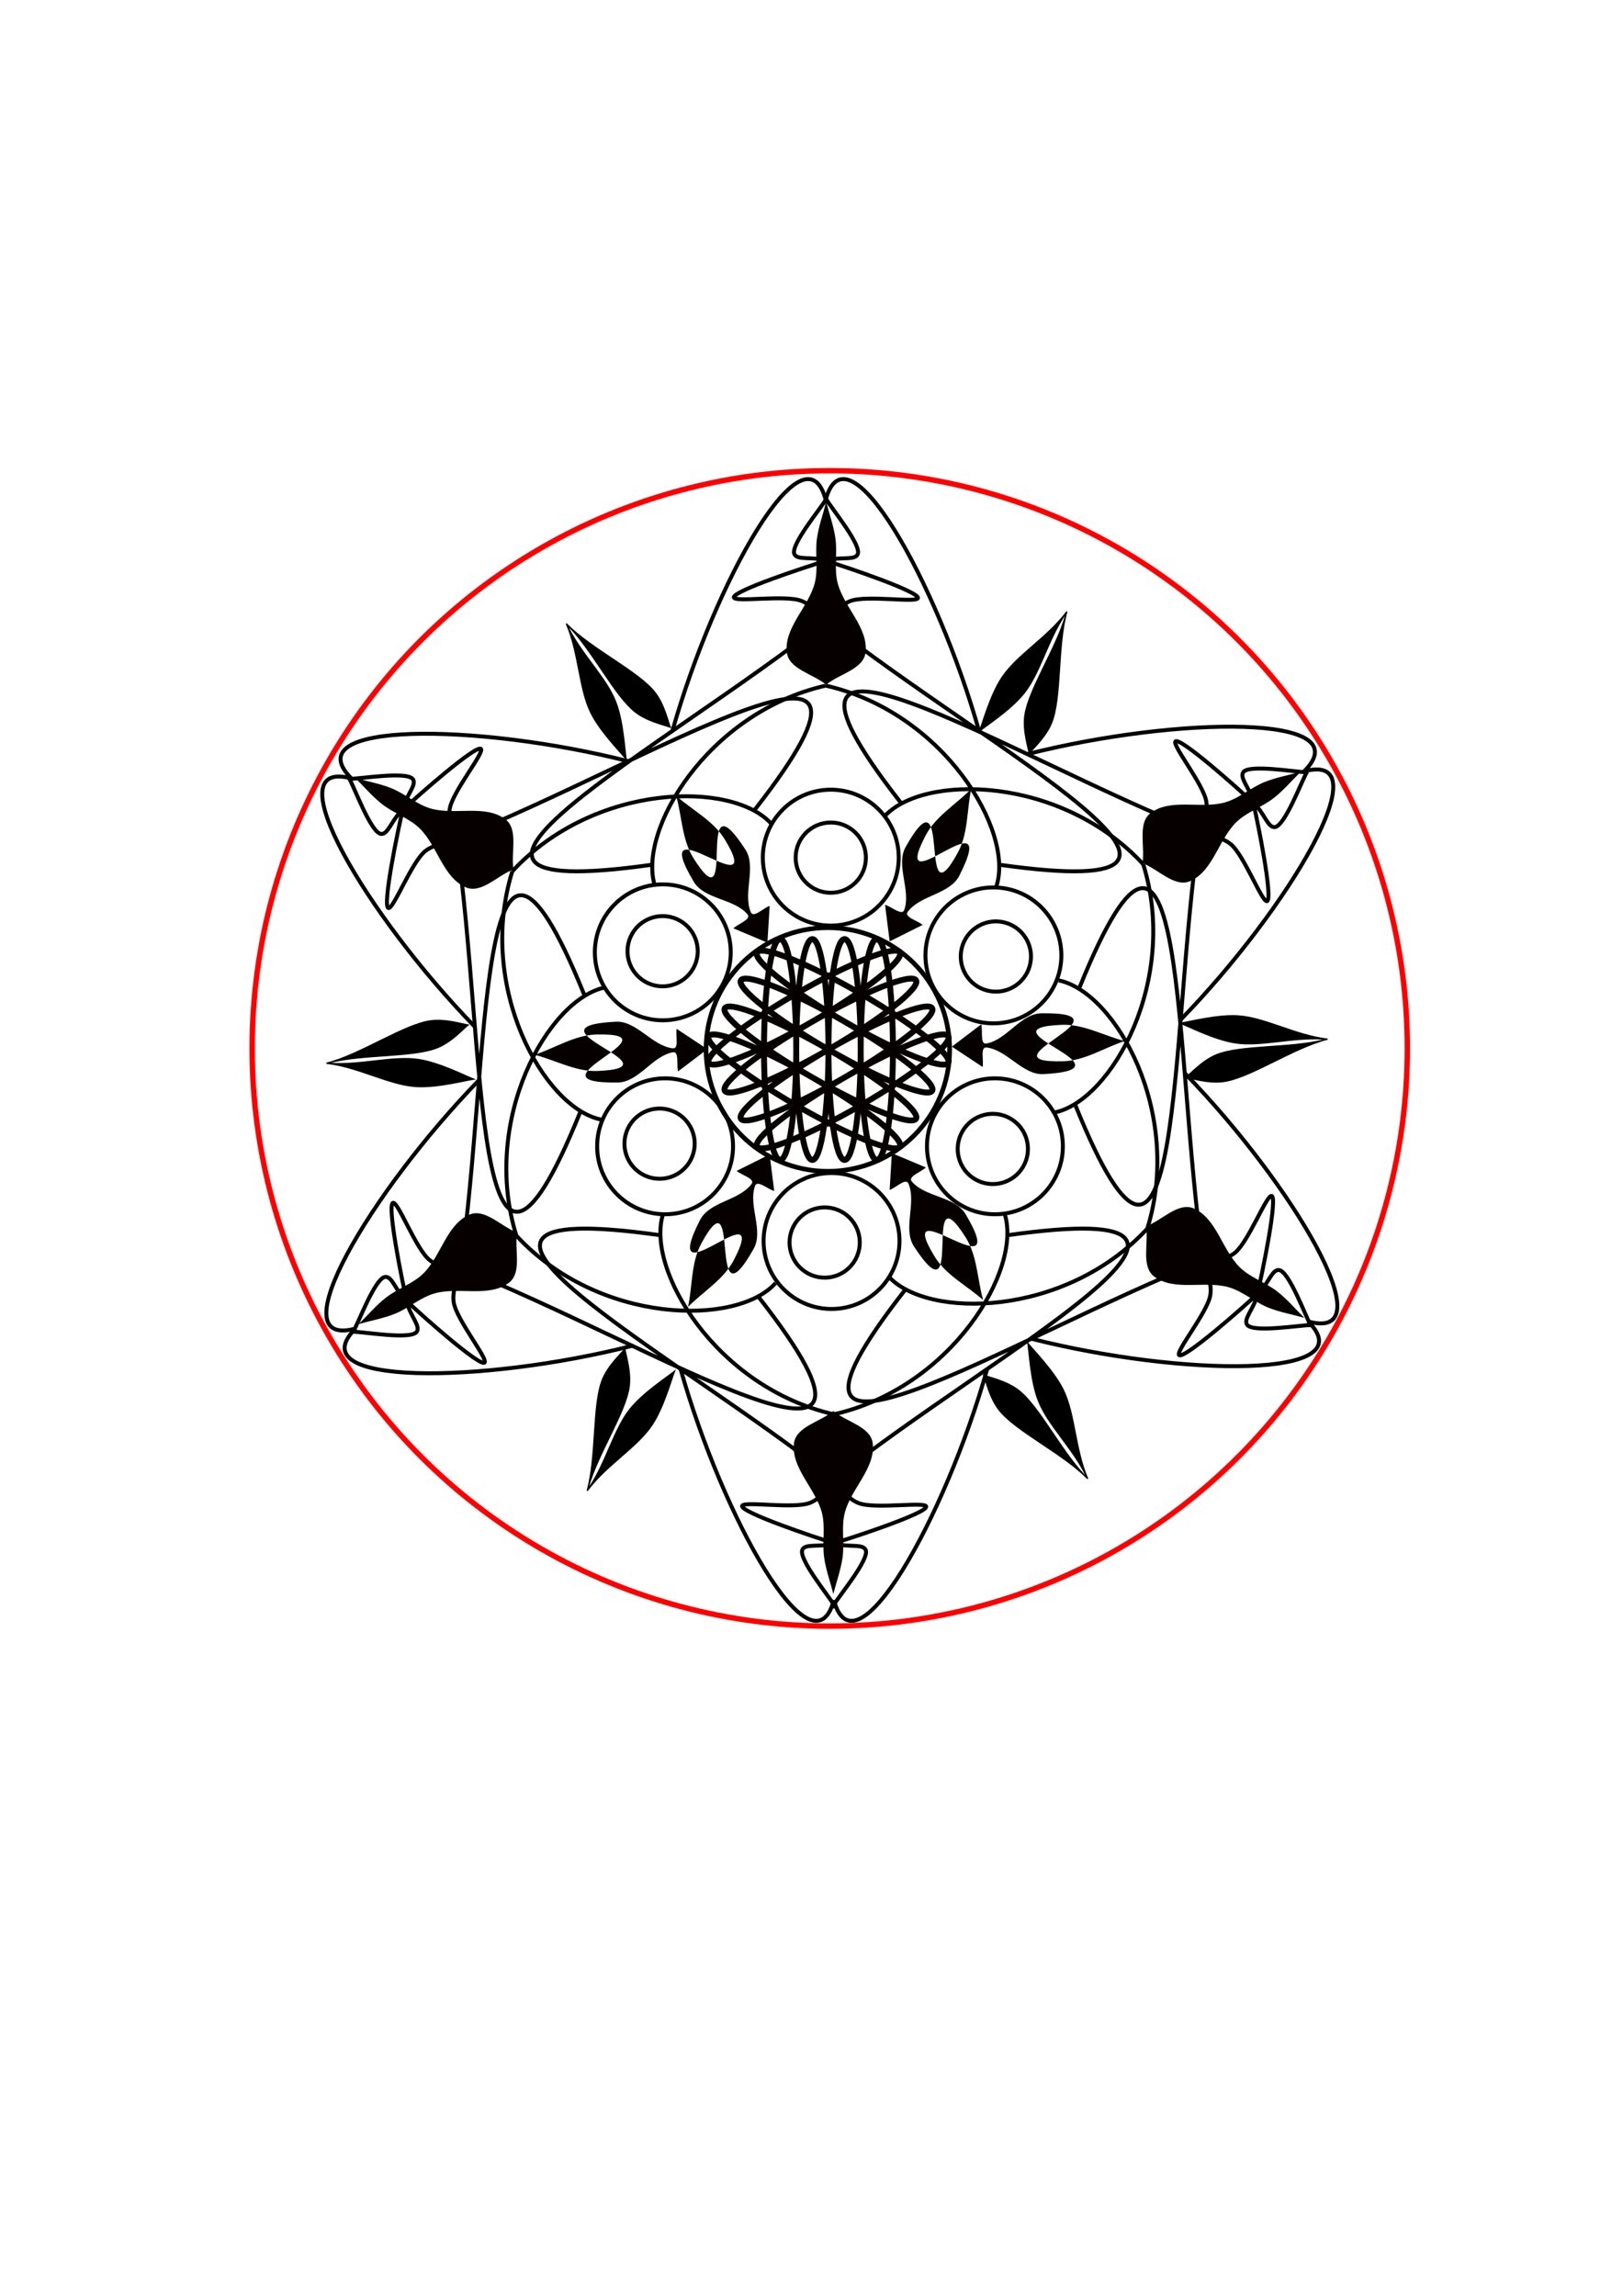
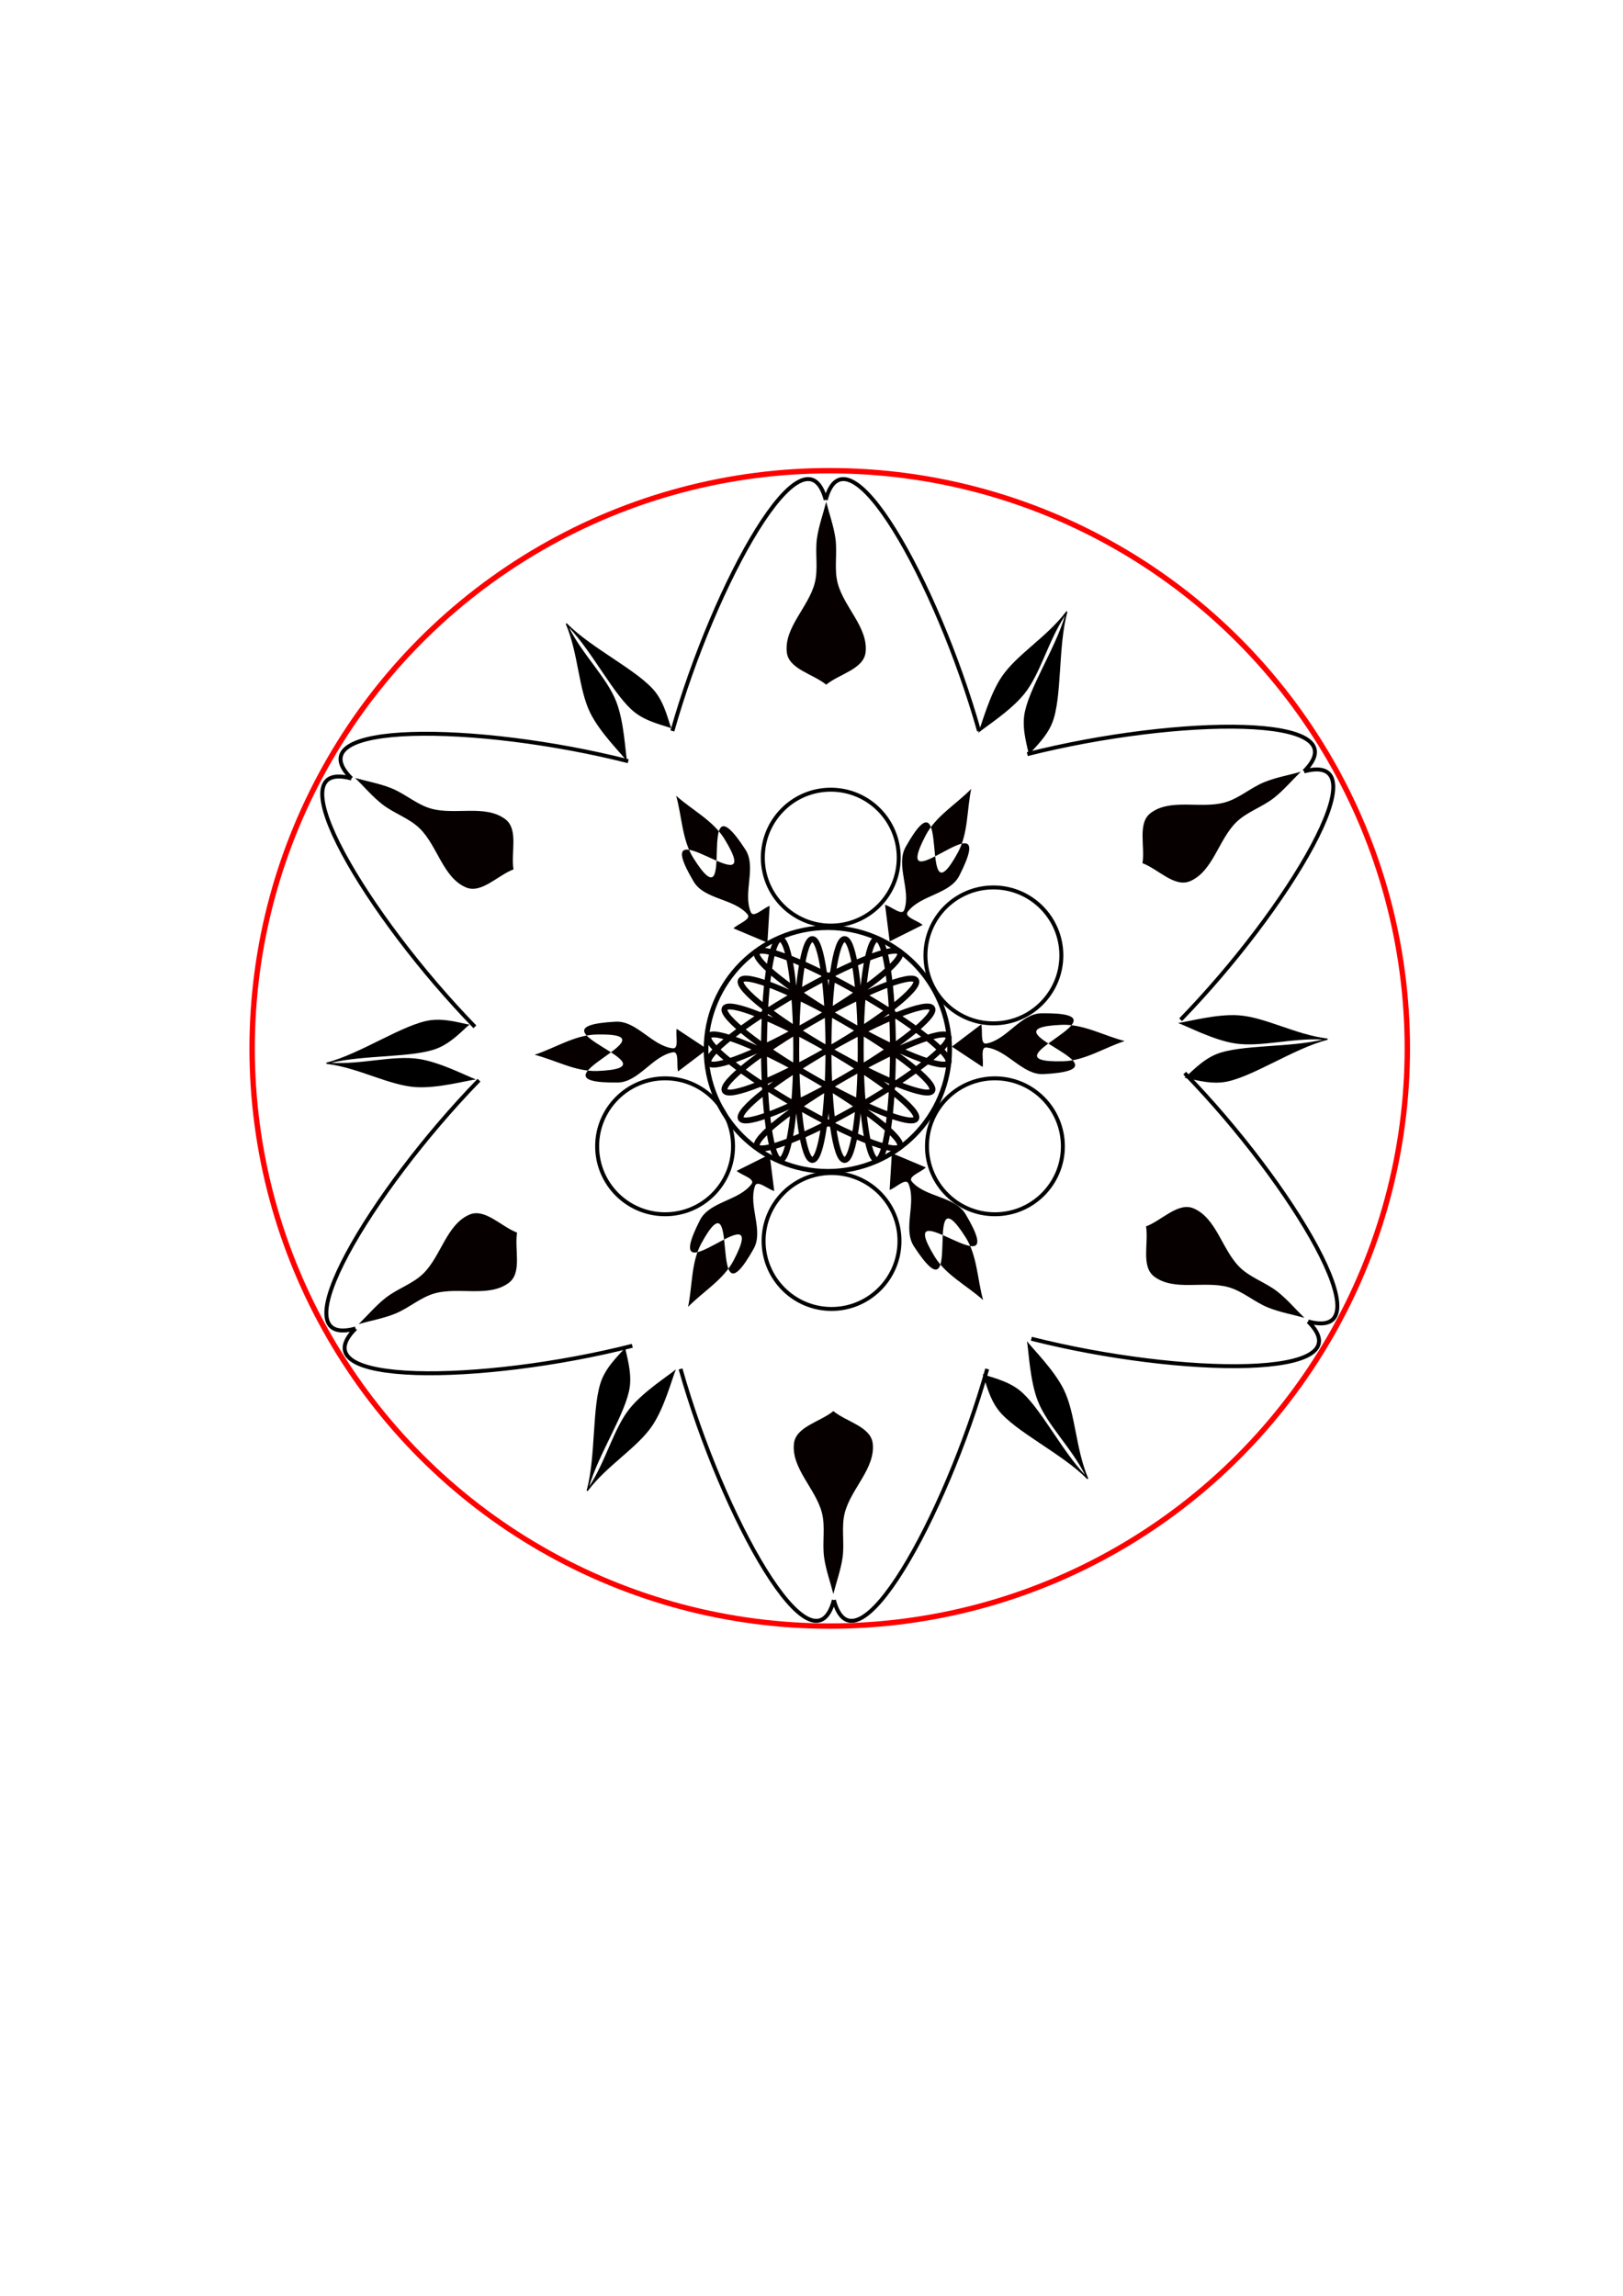
<svg xmlns="http://www.w3.org/2000/svg" xmlns:ns1="http://sodipodi.sourceforge.net/DTD/sodipodi-0.dtd" xmlns:ns2="http://www.inkscape.org/namespaces/inkscape" width="210mm" height="297mm" viewBox="0 0 210 297" version="1.1" id="svg1" ns1:docname="mandala.svg" ns2:version="1.3.2 (091e20e, 2023-11-25, custom)">
  <ns1:namedview id="namedview1" pagecolor="#ffffff" bordercolor="#000000" borderopacity="0.25" ns2:showpageshadow="2" ns2:pageopacity="0.0" ns2:pagecheckerboard="0" ns2:deskcolor="#d1d1d1" ns2:document-units="mm" ns2:zoom="1.3843855" ns2:cx="528.0321" ns2:cy="469.16122" ns2:window-width="1920" ns2:window-height="991" ns2:window-x="-9" ns2:window-y="-9" ns2:window-maximized="1" ns2:current-layer="layer1" />
  <defs id="defs1">
    <ns2:path-effect effect="copy_rotate" starting_point="100.546,162.576" origin="94.329,162.576" id="path-effect14" is_visible="true" lpeversion="1.2" lpesatellites="" method="normal" num_copies="6" starting_angle="0" rotation_angle="60" gap="-0.01" copies_to_360="true" mirror_copies="false" split_items="false" link_styles="false" />
    <ns2:path-effect effect="powerstroke" id="path-effect9" is_visible="true" lpeversion="1.3" scale_width="1" interpolator_type="CubicBezierFit" interpolator_beta="0.2" start_linecap_type="zerowidth" end_linecap_type="zerowidth" offset_points="0,-9.676 | 1,7.28 | 1,7.28 | 1,7.28 | 0.702,0.427 | 0.67,6.41" linejoin_type="round" miter_limit="4" not_jump="false" sort_points="true" message="&lt;b&gt;Ctrl + click&lt;/b&gt; on existing node and move it" />
    <ns2:path-effect effect="copy_rotate" starting_point="0,0" origin="92.311,163.121" id="path-effect6" is_visible="true" lpeversion="1.2" lpesatellites="" method="normal" num_copies="6" starting_angle="0" rotation_angle="60" gap="-0.01" copies_to_360="true" mirror_copies="false" split_items="false" link_styles="false" />
    <ns2:path-effect effect="mirror_symmetry" start_point="96.133,150.029" end_point="96.133,176.212" center_point="96.133,163.121" id="path-effect5" is_visible="true" lpeversion="1.2" lpesatellites="" mode="free" discard_orig_path="false" fuse_paths="false" oposite_fuse="false" split_items="false" split_open="false" link_styles="false" />
    <ns2:path-effect effect="copy_rotate" starting_point="102.806,162.731" origin="94.533,162.731" id="path-effect4" is_visible="true" lpeversion="1.2" lpesatellites="" method="normal" num_copies="6" starting_angle="0" rotation_angle="60" gap="-0.01" copies_to_360="true" mirror_copies="false" split_items="false" link_styles="false" />
    <ns2:path-effect effect="powerstroke" id="path-effect3" is_visible="true" lpeversion="1.3" scale_width="1" interpolator_type="CubicBezierFit" interpolator_beta="0.2" start_linecap_type="zerowidth" end_linecap_type="zerowidth" offset_points="0.436,0.118 | 0.361,-3.229 | 0.475,5.386 | 0.8,0.35 | 0.8,0.35 | 0.826,3.772" linejoin_type="round" miter_limit="4" not_jump="false" sort_points="true" message="&lt;b&gt;Ctrl + click&lt;/b&gt; on existing node and move it" />
    <ns2:path-effect effect="copy_rotate" starting_point="101.569,162.729" origin="94.557,162.729" id="path-effect2" is_visible="true" lpeversion="1.2" lpesatellites="" method="normal" num_copies="6" starting_angle="0" rotation_angle="60" gap="-0.01" copies_to_360="true" mirror_copies="false" split_items="false" link_styles="false" />
    <ns2:path-effect effect="powerstroke" id="path-effect1" is_visible="true" lpeversion="1.3" scale_width="1" interpolator_type="CubicBezierFit" interpolator_beta="0.2" start_linecap_type="zerowidth" end_linecap_type="zerowidth" offset_points="0.2,1.634 | 0.446,2.039 | 0.823,6.972" linejoin_type="round" miter_limit="4" not_jump="false" sort_points="true" message="&lt;b&gt;Ctrl + click&lt;/b&gt; on existing node and move it" />
    <ns2:path-effect effect="copy_rotate" starting_point="103.397,163.315" origin="94.066,163.315" id="path-effect22" is_visible="true" lpeversion="1.2" lpesatellites="" method="normal" num_copies="6" starting_angle="0" rotation_angle="60" gap="-0.01" copies_to_360="true" mirror_copies="false" split_items="false" link_styles="false" />
    <ns2:path-effect effect="powerstroke" id="path-effect21" is_visible="true" lpeversion="1.3" scale_width="1" interpolator_type="CentripetalCatmullRom" interpolator_beta="0.2" start_linecap_type="zerowidth" end_linecap_type="zerowidth" offset_points="0.393,-2.508 | 1,-0.124 | 1.751,-2.559" linejoin_type="round" miter_limit="4" not_jump="false" sort_points="true" message="&lt;b&gt;Ctrl + click&lt;/b&gt; on existing node and move it" />
    <ns2:path-effect effect="interpolate" id="path-effect20" is_visible="true" lpeversion="1" trajectory="M 0,0 V 0" equidistant_spacing="true" steps="5" />
    <ns2:path-effect effect="copy_rotate" starting_point="110.897,163.454" origin="94.602,163.454" id="path-effect19" is_visible="true" lpeversion="1.2" lpesatellites="" method="normal" num_copies="6" starting_angle="0" rotation_angle="60" gap="-0.01" copies_to_360="true" mirror_copies="false" split_items="false" link_styles="false" />
    <ns2:path-effect effect="powerstroke" id="path-effect18" is_visible="true" lpeversion="1.3" scale_width="1" interpolator_type="CentripetalCatmullRom" interpolator_beta="0.2" start_linecap_type="zerowidth" end_linecap_type="zerowidth" offset_points="0.451,5.604 | 0.5,0.35 | 0.807,-16.293 | 0.834,-4.315" linejoin_type="round" miter_limit="4" not_jump="false" sort_points="true" message="&lt;b&gt;Ctrl + click&lt;/b&gt; on existing node and move it" />
    <ns2:path-effect effect="copy_rotate" starting_point="120.576,163.096" origin="94.562,163.096" id="path-effect13" is_visible="true" lpeversion="1.2" lpesatellites="" method="normal" num_copies="6" starting_angle="0" rotation_angle="60" gap="-0.01" copies_to_360="true" mirror_copies="false" split_items="false" link_styles="false" />
    <ns2:path-effect effect="mirror_symmetry" start_point="87.724,133.784" end_point="87.724,169.332" center_point="87.724,151.558" id="path-effect12" is_visible="true" lpeversion="1.2" lpesatellites="" mode="free" discard_orig_path="false" fuse_paths="false" oposite_fuse="false" split_items="false" split_open="false" link_styles="false" />
    <ns2:path-effect effect="mirror_symmetry" start_point="91.355,85.813" end_point="91.355,130.144" center_point="91.355,107.979" id="path-effect11" is_visible="true" lpeversion="1.2" lpesatellites="" mode="free" discard_orig_path="false" fuse_paths="false" oposite_fuse="false" split_items="false" split_open="false" link_styles="false" />
    <ns2:path-effect effect="mirror_symmetry" start_point="93.075,42.38" end_point="93.075,86.959" center_point="93.075,64.67" id="path-effect10" is_visible="true" lpeversion="1.2" lpesatellites="" mode="free" discard_orig_path="false" fuse_paths="false" oposite_fuse="false" split_items="false" split_open="false" link_styles="false" />
  </defs>
  <g ns2:label="Layer 1" ns2:groupmode="layer" id="layer1">
    <g id="g1" transform="matrix(0.731,0,0,0.731,38.243,16.607)">
      <g id="g12" ns2:path-effect="#path-effect13">
        <path style="fill:none;stroke:#000000;stroke-width:0.7" d="M 65.936,86.959 C 73.394,60.605 89.359,32.077 93.075,46.06 M 120.214,86.959 C 112.757,60.605 96.791,32.077 93.075,46.06 M 30.978,139.314 C 11.884,119.678 -4.84,91.588 9.128,95.361 M 58.117,92.308 C 31.565,85.589 -1.124,85.151 9.128,95.361 M 58.84,195.766 c -26.553,6.719 -59.241,7.156 -48.99,-3.053 M 31.701,148.76 C 12.606,168.395 -4.117,196.486 9.85,192.712 M 121.659,199.863 c -7.458,26.355 -23.423,54.883 -27.139,40.9 M 67.381,199.863 c 7.458,26.355 23.423,54.883 27.139,40.9 m 62.097,-93.254 c 19.095,19.636 35.818,47.726 21.851,43.953 m -48.99,3.053 c 26.553,6.719 59.241,7.156 48.99,-3.053 M 128.756,91.057 c 26.553,-6.719 59.241,-7.156 48.99,3.053 m -21.851,43.953 c 19.095,-19.636 35.818,-47.726 21.851,-43.953" id="path5" ns1:nodetypes="cc" ns2:path-effect="#path-effect10" ns2:original-d="M 65.936291,86.959459 C 73.393943,60.604878 89.3593,32.076649 93.075289,46.059845" transform="translate(0.764,19.685)" />
-         <path style="fill:none;stroke:#000000;stroke-width:0.7" d="M 91.355,85.813 C 62.962,108.408 9.631,136.127 60.394,129.006 M 91.355,85.813 c 28.393,22.595 81.724,50.314 30.961,43.193 m -96.371,-4.594 c 5.371,35.887 2.711,95.932 21.926,48.41 M 25.945,124.411 C 59.71,111.119 110.381,78.793 78.832,119.195 m -52.164,81.163 c 33.764,13.292 84.436,45.618 52.887,5.217 m -52.887,-5.217 c 5.371,-35.887 2.711,-95.932 21.926,-48.41 m 44.207,85.757 C 121.194,215.11 174.524,187.39 123.762,194.511 M 92.8,237.704 c -28.393,-22.595 -81.724,-50.314 -30.961,-43.193 m 96.371,4.594 c -5.371,-35.887 -2.712,-95.932 -21.926,-48.41 m 21.926,48.41 c -33.764,13.292 -84.436,45.618 -52.887,5.217 m 52.164,-81.163 C 123.723,109.868 73.052,77.542 104.6,117.943 m 52.887,5.217 c -5.371,35.887 -2.712,95.932 -21.926,48.41" id="path6" ns1:nodetypes="cc" ns2:path-effect="#path-effect11" ns2:original-d="M 91.35521,85.812741 C 62.96171,108.40763 9.6310604,136.12717 60.393822,129.00579" transform="translate(2.485,1.338)" />
-         <path style="fill:none;stroke:#000000;stroke-width:0.7" d="m 87.724,133.784 c -20.903,4.733 -33.46,25.8 -30.197,35.548 m 30.197,-35.548 c 20.903,4.733 33.46,25.8 30.197,35.548 M 32.245,166.649 c -6.352,20.469 5.614,41.877 15.687,43.925 M 32.245,166.649 c 14.551,-15.736 39.074,-16.077 45.884,-8.377 m -45.162,72.856 c 14.551,15.736 39.074,16.077 45.884,8.377 m -45.884,-8.377 c -6.352,-20.469 5.614,-41.877 15.687,-43.925 m 40.514,75.539 C 110.072,258.008 122.629,236.941 119.366,227.193 M 89.169,262.741 C 68.266,258.008 55.709,236.941 58.972,227.193 m 85.676,2.683 c 6.352,-20.469 -5.614,-41.877 -15.687,-43.925 m 15.687,43.925 c -14.551,15.736 -39.074,16.077 -45.884,8.377 m 45.162,-72.856 c -14.551,-15.736 -39.074,-16.077 -45.884,-8.377 m 45.884,8.377 c 6.352,20.469 -5.614,41.877 -15.687,43.925" id="path7" ns1:nodetypes="cc" ns2:path-effect="#path-effect12" ns2:original-d="m 87.723941,133.78379 c -20.903106,4.73328 -33.45971,25.80039 -30.196916,35.54826" transform="translate(6.116,-35.166)" />
      </g>
-       <circle style="fill:none;stroke:#000000;stroke-width:0.7" id="path13" cx="65.003" cy="145.818" r="12.028" />
      <circle style="fill:none;stroke:#000000;stroke-width:0.7" id="circle13" cx="94.735" cy="129.061" r="12.028" />
      <circle style="fill:none;stroke:#000000;stroke-width:0.7" id="circle14" cx="123.52" cy="146.359" r="12.028" />
      <circle style="fill:none;stroke:#000000;stroke-width:0.7" id="circle15" cx="123.79" cy="180.144" r="12.028" />
      <circle style="fill:none;stroke:#000000;stroke-width:0.7" id="circle16" cx="65.409" cy="180.144" r="12.028" />
      <circle style="fill:none;stroke:#000000;stroke-width:0.7" id="circle17" cx="94.87" cy="196.902" r="12.028" />
      <circle style="fill:none;stroke:#000000;stroke-width:0.827" id="path17" cx="94.217" cy="163.014" r="21.559" />
-       <path style="fill:none;fill-rule:nonzero;stroke:#000000;stroke-width:0.7;stroke-opacity:1" d="m 93.924,65.611 c -0.939,1.622 -6.366,8.096 -5.634,9.729 0.506,1.128 3.047,0.417 5.25,1.081 4.027,1.214 16.814,5.565 16.622,6.69 -0.157,0.92 -9.107,-0.569 -11.98,0.541 -1.966,0.759 -3.605,2.985 -4.326,3.582 -0.717,-0.602 -2.342,-2.838 -4.303,-3.609 -2.867,-1.127 -11.826,0.306 -11.977,-0.615 -0.185,-1.126 12.629,-5.396 16.664,-6.586 2.207,-0.65 4.744,0.076 5.257,-1.048 0.742,-1.629 -4.644,-8.137 -5.573,-9.764 z M 9.528,115.12 c 0.935,1.624 3.828,9.561 5.609,9.744 1.23,0.126 1.885,-2.431 3.561,-4.006 3.065,-2.881 13.226,-11.779 14.105,-11.051 0.718,0.596 -5.046,7.602 -5.522,10.646 -0.326,2.083 0.783,4.615 0.939,5.538 -0.88,0.32 -3.629,0.609 -5.277,1.922 -2.409,1.919 -5.648,10.394 -6.521,10.064 -1.067,-0.403 1.641,-13.635 2.629,-17.724 0.54,-2.236 2.438,-4.071 1.721,-5.077 -1.039,-1.457 -9.369,-0.046 -11.243,-0.056 z m 0.678,97.843 c 1.874,0.002 10.194,1.465 11.243,0.015 0.724,-1.002 -1.163,-2.848 -1.689,-5.087 -0.962,-4.095 -3.588,-17.344 -2.518,-17.74 0.875,-0.324 4.061,8.171 6.458,10.105 1.641,1.324 4.388,1.629 5.265,1.955 -0.162,0.922 -1.287,3.447 -0.974,5.532 0.457,3.046 6.177,10.089 5.455,10.68 -0.883,0.723 -10.988,-8.239 -14.035,-11.139 -1.667,-1.586 -2.306,-4.147 -3.536,-4.028 -1.782,0.171 -4.725,8.09 -5.669,9.709 z m 85.073,48.334 c 0.939,-1.622 6.366,-8.096 5.634,-9.729 -0.506,-1.128 -3.047,-0.417 -5.25,-1.081 -4.027,-1.214 -16.814,-5.565 -16.622,-6.69 0.157,-0.92 9.107,0.569 11.98,-0.541 1.966,-0.759 3.605,-2.985 4.326,-3.582 0.717,0.602 2.342,2.838 4.303,3.609 2.867,1.127 11.826,-0.305 11.977,0.615 0.185,1.126 -12.629,5.396 -16.664,6.586 -2.207,0.65 -4.744,-0.076 -5.257,1.048 -0.742,1.629 4.644,8.137 5.573,9.764 z m 84.395,-49.509 c -0.935,-1.624 -3.828,-9.561 -5.609,-9.744 -1.23,-0.126 -1.885,2.431 -3.561,4.006 -3.065,2.881 -13.226,11.779 -14.105,11.051 -0.718,-0.596 5.046,-7.602 5.522,-10.646 0.326,-2.083 -0.783,-4.615 -0.939,-5.538 0.88,-0.32 3.629,-0.609 5.277,-1.922 2.409,-1.919 5.648,-10.394 6.521,-10.064 1.067,0.403 -1.641,13.635 -2.629,17.724 -0.54,2.236 -2.438,4.071 -1.721,5.077 1.039,1.457 9.369,0.046 11.243,0.056 z m -0.678,-97.843 c -1.874,-0.002 -10.194,-1.465 -11.243,-0.015 -0.724,1.002 1.163,2.848 1.689,5.087 0.962,4.095 3.588,17.344 2.518,17.74 -0.875,0.324 -4.061,-8.171 -6.458,-10.105 -1.641,-1.324 -4.388,-1.629 -5.265,-1.955 0.162,-0.922 1.287,-3.447 0.974,-5.532 -0.457,-3.046 -6.177,-10.089 -5.455,-10.68 0.883,-0.723 10.988,8.239 14.035,11.139 1.667,1.586 2.306,4.147 3.536,4.028 1.782,-0.171 4.725,-8.09 5.669,-9.709 z" id="path18" ns2:path-effect="#path-effect18;#path-effect19" ns2:original-d="M 93.923709,65.611454 93.856139,87.23418" />
      <path style="fill:#000000;fill-rule:nonzero;stroke:none;stroke-width:0.7;stroke-opacity:1" d="m 58.674,111.996 c -1.084,-1.422 -4.783,-5.059 -6.503,-8.531 -2.117,-4.277 -2.097,-10.486 -4.313,-15.691 -0.054,-0.126 0.105,-0.235 0.201,-0.138 4.335,4.425 12.712,8.368 15.643,12.128 1.742,2.234 2.34,5.336 2.808,6.403 -1.07,-0.462 -4.174,-1.045 -6.417,-2.775 -3.629,-2.799 -7.453,-10.63 -11.694,-15.062 2.423,4.849 6.707,8.854 8.362,13.111 1.404,3.612 1.594,8.796 1.913,10.555 z m -26.747,56.31 c -1.773,0.228 -6.773,1.613 -10.64,1.366 -4.762,-0.305 -10.129,-3.427 -15.745,-4.11 -0.136,-0.017 -0.151,-0.209 -0.019,-0.243 5.999,-1.541 13.602,-6.825 18.325,-7.484 2.805,-0.391 5.791,0.641 6.949,0.77 -0.935,0.695 -2.992,3.093 -5.612,4.17 -4.239,1.743 -12.932,1.14 -18.891,2.596 5.411,0.326 11.021,-1.381 15.536,-0.686 3.83,0.59 8.415,3.017 10.098,3.621 z m 35.393,51.318 c -0.69,1.65 -1.989,6.672 -4.137,9.897 -2.645,3.972 -8.033,7.059 -11.432,11.581 -0.082,0.11 -0.256,0.027 -0.22,-0.105 1.665,-5.966 0.891,-15.193 2.681,-19.612 1.064,-2.625 3.451,-4.694 4.141,-5.633 0.134,1.157 1.182,4.137 0.806,6.945 -0.61,4.543 -5.479,11.77 -7.197,17.659 2.988,-4.523 4.314,-10.235 7.173,-13.797 2.426,-3.022 6.82,-5.779 8.184,-6.935 z m 62.139,-4.992 c 1.084,1.422 4.783,5.059 6.503,8.531 2.117,4.277 2.097,10.486 4.313,15.691 0.054,0.126 -0.105,0.235 -0.201,0.138 -4.335,-4.425 -12.712,-8.368 -15.643,-12.128 -1.742,-2.234 -2.34,-5.336 -2.808,-6.403 1.07,0.462 4.174,1.045 6.417,2.775 3.629,2.799 7.453,10.63 11.694,15.062 -2.423,-4.849 -6.707,-8.854 -8.362,-13.111 -1.404,-3.612 -1.594,-8.796 -1.913,-10.555 z m 26.747,-56.31 c 1.773,-0.228 6.773,-1.613 10.64,-1.366 4.762,0.305 10.129,3.427 15.745,4.11 0.136,0.017 0.151,0.209 0.019,0.243 -5.999,1.541 -13.602,6.825 -18.325,7.484 -2.805,0.391 -5.791,-0.641 -6.949,-0.77 0.935,-0.695 2.992,-3.093 5.612,-4.17 4.239,-1.743 12.932,-1.14 18.891,-2.596 -5.411,-0.326 -11.021,1.381 -15.536,0.686 -3.83,-0.59 -8.415,-3.017 -10.098,-3.621 z m -35.393,-51.318 c 0.69,-1.65 1.989,-6.672 4.137,-9.897 2.645,-3.972 8.033,-7.059 11.432,-11.581 0.083,-0.11 0.256,-0.027 0.22,0.105 -1.665,5.966 -0.891,15.193 -2.681,19.612 -1.064,2.625 -3.451,4.694 -4.141,5.633 -0.134,-1.157 -1.182,-4.137 -0.806,-6.945 0.61,-4.543 5.479,-11.77 7.197,-17.659 -2.988,4.523 -4.314,10.235 -7.173,13.797 -2.426,3.022 -6.82,5.779 -8.184,6.935 z" id="path19" ns2:path-effect="#path-effect21;#path-effect22" ns2:original-d="M 58.673745,111.99614 47.971043,87.723937 66.50965,106.16699" />
      <path style="fill:#060000;fill-rule:nonzero;stroke:none;stroke-width:0.7" d="m 93.924,66.084 c -0.545,2.158 -1.322,4.27 -1.634,6.473 -0.372,2.628 0.274,5.387 -0.405,7.953 -1.123,4.243 -5.428,7.849 -4.933,12.21 0.34,2.989 4.648,3.82 6.972,5.73 2.324,-1.91 6.632,-2.741 6.972,-5.73 0.496,-4.362 -3.809,-7.967 -4.933,-12.21 -0.679,-2.566 -0.034,-5.325 -0.405,-7.953 -0.311,-2.204 -1.089,-4.316 -1.634,-6.473 z M 10.544,114.955 c 1.596,1.551 3.037,3.28 4.789,4.652 2.09,1.636 4.802,2.456 6.685,4.328 3.113,3.095 4.083,8.625 8.108,10.377 2.758,1.2 5.632,-2.115 8.448,-3.173 -0.492,-2.968 0.942,-7.114 -1.476,-8.903 -3.529,-2.61 -8.804,-0.684 -13.041,-1.833 -2.562,-0.695 -4.628,-2.633 -7.09,-3.625 -2.064,-0.832 -4.282,-1.214 -6.423,-1.822 z m 0.633,96.645 c 2.141,-0.607 4.359,-0.99 6.423,-1.822 2.462,-0.992 4.528,-2.931 7.09,-3.625 4.237,-1.149 9.511,0.777 13.041,-1.833 2.419,-1.789 0.984,-5.935 1.476,-8.903 -2.816,-1.058 -5.69,-4.373 -8.448,-3.173 -4.025,1.751 -4.995,7.282 -8.108,10.377 -1.883,1.871 -4.594,2.692 -6.685,4.328 -1.753,1.372 -3.193,3.101 -4.789,4.652 z m 84.013,47.774 c 0.545,-2.158 1.322,-4.27 1.634,-6.473 0.372,-2.628 -0.274,-5.387 0.405,-7.953 1.123,-4.243 5.428,-7.849 4.933,-12.21 -0.34,-2.989 -4.648,-3.82 -6.972,-5.73 -2.324,1.91 -6.632,2.741 -6.972,5.73 -0.496,4.362 3.809,7.967 4.933,12.21 0.679,2.566 0.034,5.325 0.405,7.953 0.311,2.204 1.089,4.316 1.634,6.473 z m 83.38,-48.871 c -1.596,-1.551 -3.037,-3.28 -4.789,-4.652 -2.09,-1.636 -4.802,-2.456 -6.685,-4.328 -3.113,-3.095 -4.083,-8.625 -8.108,-10.377 -2.758,-1.2 -5.632,2.115 -8.448,3.173 0.492,2.968 -0.942,7.114 1.476,8.903 3.529,2.61 8.804,0.684 13.041,1.833 2.562,0.695 4.628,2.633 7.09,3.625 2.064,0.832 4.282,1.214 6.423,1.822 z m -0.633,-96.645 c -2.141,0.607 -4.359,0.99 -6.423,1.822 -2.462,0.992 -4.528,2.931 -7.09,3.625 -4.237,1.149 -9.511,-0.777 -13.041,1.833 -2.419,1.789 -0.984,5.935 -1.476,8.903 2.816,1.058 5.69,4.373 8.448,3.173 4.025,-1.751 4.995,-7.282 8.108,-10.377 1.883,-1.871 4.594,-2.692 6.685,-4.328 1.753,-1.372 3.193,-3.101 4.789,-4.652 z" id="path1" ns2:path-effect="#path-effect1;#path-effect2" ns2:original-d="M 93.923709,66.084452 V 98.450968" />
      <path style="fill:#060000;fill-rule:nonzero;stroke:none;stroke-width:0.7" d="m 67.37,118.112 c 2.857,2.559 6.575,4.401 8.571,7.677 7.836,12.865 -14.177,-7.167 -5.476,7.511 1.895,3.197 7.119,2.961 9.527,5.791 0.759,0.892 -1.656,1.656 -2.485,2.485 l 6.012,2.529 0.395,-6.51 c -1.109,0.376 -2.865,2.203 -3.328,1.127 -1.47,-3.413 1.055,-7.992 -0.972,-11.107 -9.305,-14.303 -1.097,14.306 -9.159,1.582 -2.053,-3.24 -2.057,-7.39 -3.086,-11.084 z m -25.06,45.834 c 3.644,-1.195 7.099,-3.494 10.933,-3.584 15.059,-0.354 -13.296,8.694 3.767,8.497 3.716,-0.043 6.123,-4.685 9.779,-5.355 1.152,-0.211 0.606,2.263 0.909,3.394 l 5.196,-3.942 -5.44,-3.598 c -0.229,1.149 0.475,3.582 -0.688,3.446 -3.691,-0.433 -6.393,-4.91 -10.105,-4.712 -17.04,0.907 11.841,8.103 -3.21,8.723 -3.832,0.158 -7.428,-1.913 -11.142,-2.87 z m 27.164,44.619 c 0.788,-3.754 0.524,-7.895 2.363,-11.261 7.223,-13.219 0.881,15.861 9.243,0.986 1.821,-3.24 -0.995,-7.645 0.251,-11.146 0.393,-1.103 2.263,0.606 3.394,0.909 l -0.816,-6.471 -5.836,2.913 c 0.88,0.773 3.34,1.38 2.64,2.319 -2.221,2.98 -7.448,3.082 -9.133,6.395 -7.734,15.21 12.938,-6.203 5.95,7.141 -1.779,3.398 -5.371,5.476 -8.056,8.215 z m 52.223,-1.215 c -2.857,-2.559 -6.575,-4.401 -8.571,-7.677 -7.836,-12.865 14.177,7.167 5.476,-7.511 -1.895,-3.197 -7.119,-2.961 -9.527,-5.791 -0.759,-0.892 1.656,-1.656 2.485,-2.485 l -6.012,-2.529 -0.395,6.51 c 1.109,-0.376 2.865,-2.203 3.328,-1.127 1.47,3.413 -1.055,7.992 0.972,11.107 9.305,14.303 1.097,-14.306 9.159,-1.582 2.053,3.24 2.057,7.39 3.086,11.084 z m 25.06,-45.834 c -3.644,1.195 -7.099,3.494 -10.933,3.584 -15.059,0.354 13.296,-8.694 -3.767,-8.497 -3.716,0.043 -6.123,4.685 -9.779,5.355 -1.152,0.211 -0.606,-2.263 -0.909,-3.394 l -5.196,3.942 5.44,3.598 c 0.229,-1.149 -0.475,-3.582 0.688,-3.446 3.691,0.433 6.393,4.91 10.105,4.712 17.04,-0.907 -11.841,-8.103 3.21,-8.723 3.832,-0.158 7.428,1.913 11.142,2.87 z m -27.164,-44.619 c -0.788,3.754 -0.524,7.895 -2.363,11.261 -7.223,13.219 -0.881,-15.861 -9.243,-0.986 -1.821,3.24 0.995,7.645 -0.251,11.146 -0.393,1.103 -2.263,-0.606 -3.394,-0.909 l 0.816,6.471 5.836,-2.913 c -0.88,-0.773 -3.34,-1.38 -2.64,-2.319 2.221,-2.98 7.448,-3.082 9.133,-6.395 7.734,-15.21 -12.938,6.203 -5.95,-7.141 1.779,-3.398 5.371,-5.476 8.056,-8.215 z" id="path2" ns2:path-effect="#path-effect3;#path-effect4" ns2:original-d="m 67.369689,118.11197 16.149616,25.99227" />
      <path style="fill:none;stroke:#060000;stroke-width:0.7" id="path4" ns2:path-effect="#path-effect5;#path-effect6" ns1:type="arc" ns1:cx="94.222008" ns1:cy="163.12065" ns1:rx="1.9111969" ns1:ry="13.091699" d="m 96.133,163.121 c 0,7.23 -0.856,13.092 -1.911,13.092 -1.056,0 -1.911,-5.861 -1.911,-13.092 0,-7.23 0.856,-13.092 1.911,-13.092 1.056,0 1.911,5.861 1.911,13.092 z m 0,0 c 0,7.23 0.856,13.092 1.911,13.092 1.056,0 1.911,-5.861 1.911,-13.092 0,-7.23 -0.856,-13.092 -1.911,-13.092 -1.056,0 -1.911,5.861 -1.911,13.092 z m -1.911,-3.31 c 6.262,3.615 10.91,7.287 10.382,8.201 -0.528,0.914 -6.032,-1.276 -12.293,-4.891 -6.262,-3.615 -10.91,-7.287 -10.382,-8.201 0.528,-0.914 6.032,1.276 12.293,4.891 z m 0,0 c 6.262,3.615 11.766,5.805 12.293,4.891 0.528,-0.914 -4.12,-4.586 -10.382,-8.201 -6.262,-3.615 -11.766,-5.805 -12.293,-4.891 -0.528,0.914 4.12,4.586 10.382,8.201 z m -3.822,0 c 6.262,-3.615 11.766,-5.805 12.293,-4.891 0.528,0.914 -4.12,4.586 -10.382,8.201 -6.262,3.615 -11.766,5.805 -12.293,4.891 -0.528,-0.914 4.12,-4.586 10.382,-8.201 z m 0,0 c 6.262,-3.615 10.91,-7.287 10.382,-8.201 -0.528,-0.914 -6.032,1.276 -12.293,4.891 -6.262,3.615 -10.91,7.287 -10.382,8.201 0.528,0.914 6.032,-1.276 12.293,-4.891 z m -1.911,3.31 c 0,-7.23 0.856,-13.092 1.911,-13.092 1.056,0 1.911,5.861 1.911,13.092 0,7.23 -0.856,13.092 -1.911,13.092 -1.056,0 -1.911,-5.861 -1.911,-13.092 z m 0,0 c 0,-7.23 -0.856,-13.092 -1.911,-13.092 -1.056,0 -1.911,5.861 -1.911,13.092 0,7.23 0.856,13.092 1.911,13.092 1.056,0 1.911,-5.861 1.911,-13.092 z m 1.911,3.31 c -6.262,-3.615 -10.91,-7.287 -10.382,-8.201 0.528,-0.914 6.032,1.276 12.293,4.891 6.262,3.615 10.91,7.287 10.382,8.201 -0.528,0.914 -6.032,-1.276 -12.293,-4.891 z m 0,0 c -6.262,-3.615 -11.766,-5.805 -12.293,-4.891 -0.528,0.914 4.12,4.586 10.382,8.201 6.262,3.615 11.766,5.805 12.293,4.891 0.528,-0.914 -4.12,-4.586 -10.382,-8.201 z m 3.822,0 c -6.262,3.615 -11.766,5.805 -12.293,4.891 -0.528,-0.914 4.12,-4.586 10.382,-8.201 6.262,-3.615 11.766,-5.805 12.293,-4.891 0.528,0.914 -4.12,4.586 -10.382,8.201 z m 0,0 c -6.262,3.615 -10.91,7.287 -10.382,8.201 0.528,0.914 6.032,-1.276 12.293,-4.891 6.262,-3.615 10.91,-7.287 10.382,-8.201 -0.528,-0.914 -6.032,1.276 -12.293,4.891 z" transform="matrix(1.493,0,0,1.493,-43.495,-80.522)" />
-       <path style="fill:none;stroke:#060000;stroke-width:0.7;stroke-opacity:1" id="path14" ns2:path-effect="#path-effect14" ns1:type="arc" ns1:cx="94.869698" ns1:cy="128.52007" ns1:rx="6.2165337" ns1:ry="6.2165337" d="m 101.086,128.52 c 0,3.433 -2.783,6.217 -6.217,6.217 -3.433,0 -6.217,-2.783 -6.217,-6.217 0,-3.433 2.783,-6.217 6.217,-6.217 3.433,0 6.217,2.783 6.217,6.217 z m -32.872,11.176 c 2.973,1.717 3.992,5.519 2.275,8.492 -1.717,2.973 -5.519,3.992 -8.492,2.275 -2.973,-1.717 -3.992,-5.519 -2.275,-8.492 1.717,-2.973 5.519,-3.992 8.492,-2.275 z m -6.757,34.056 c 2.973,-1.717 6.775,-0.698 8.492,2.275 1.717,2.973 0.698,6.775 -2.275,8.492 -2.973,1.717 -6.775,0.698 -8.492,-2.275 -1.717,-2.973 -0.698,-6.775 2.275,-8.492 z m 26.115,22.88 c 0,-3.433 2.783,-6.217 6.217,-6.217 3.433,0 6.217,2.783 6.217,6.217 0,3.433 -2.783,6.217 -6.217,6.217 -3.433,0 -6.217,-2.783 -6.217,-6.217 z m 32.872,-11.176 c -2.973,-1.717 -3.992,-5.519 -2.275,-8.492 1.717,-2.973 5.519,-3.992 8.492,-2.275 2.973,1.717 3.992,5.519 2.275,8.492 -1.717,2.973 -5.519,3.992 -8.492,2.275 z m 6.757,-34.056 c -2.973,1.717 -6.775,0.698 -8.492,-2.275 -1.717,-2.973 -0.698,-6.775 2.275,-8.492 2.973,-1.717 6.775,-0.698 8.492,2.275 1.717,2.973 0.698,6.775 -2.275,8.492 z" transform="translate(-0.135,0.541)" />
    </g>
    <circle style="fill:none;stroke:#ff0000;stroke-width:0.697" id="path3" cx="107.359" cy="135.627" r="74.735" />
  </g>
</svg>